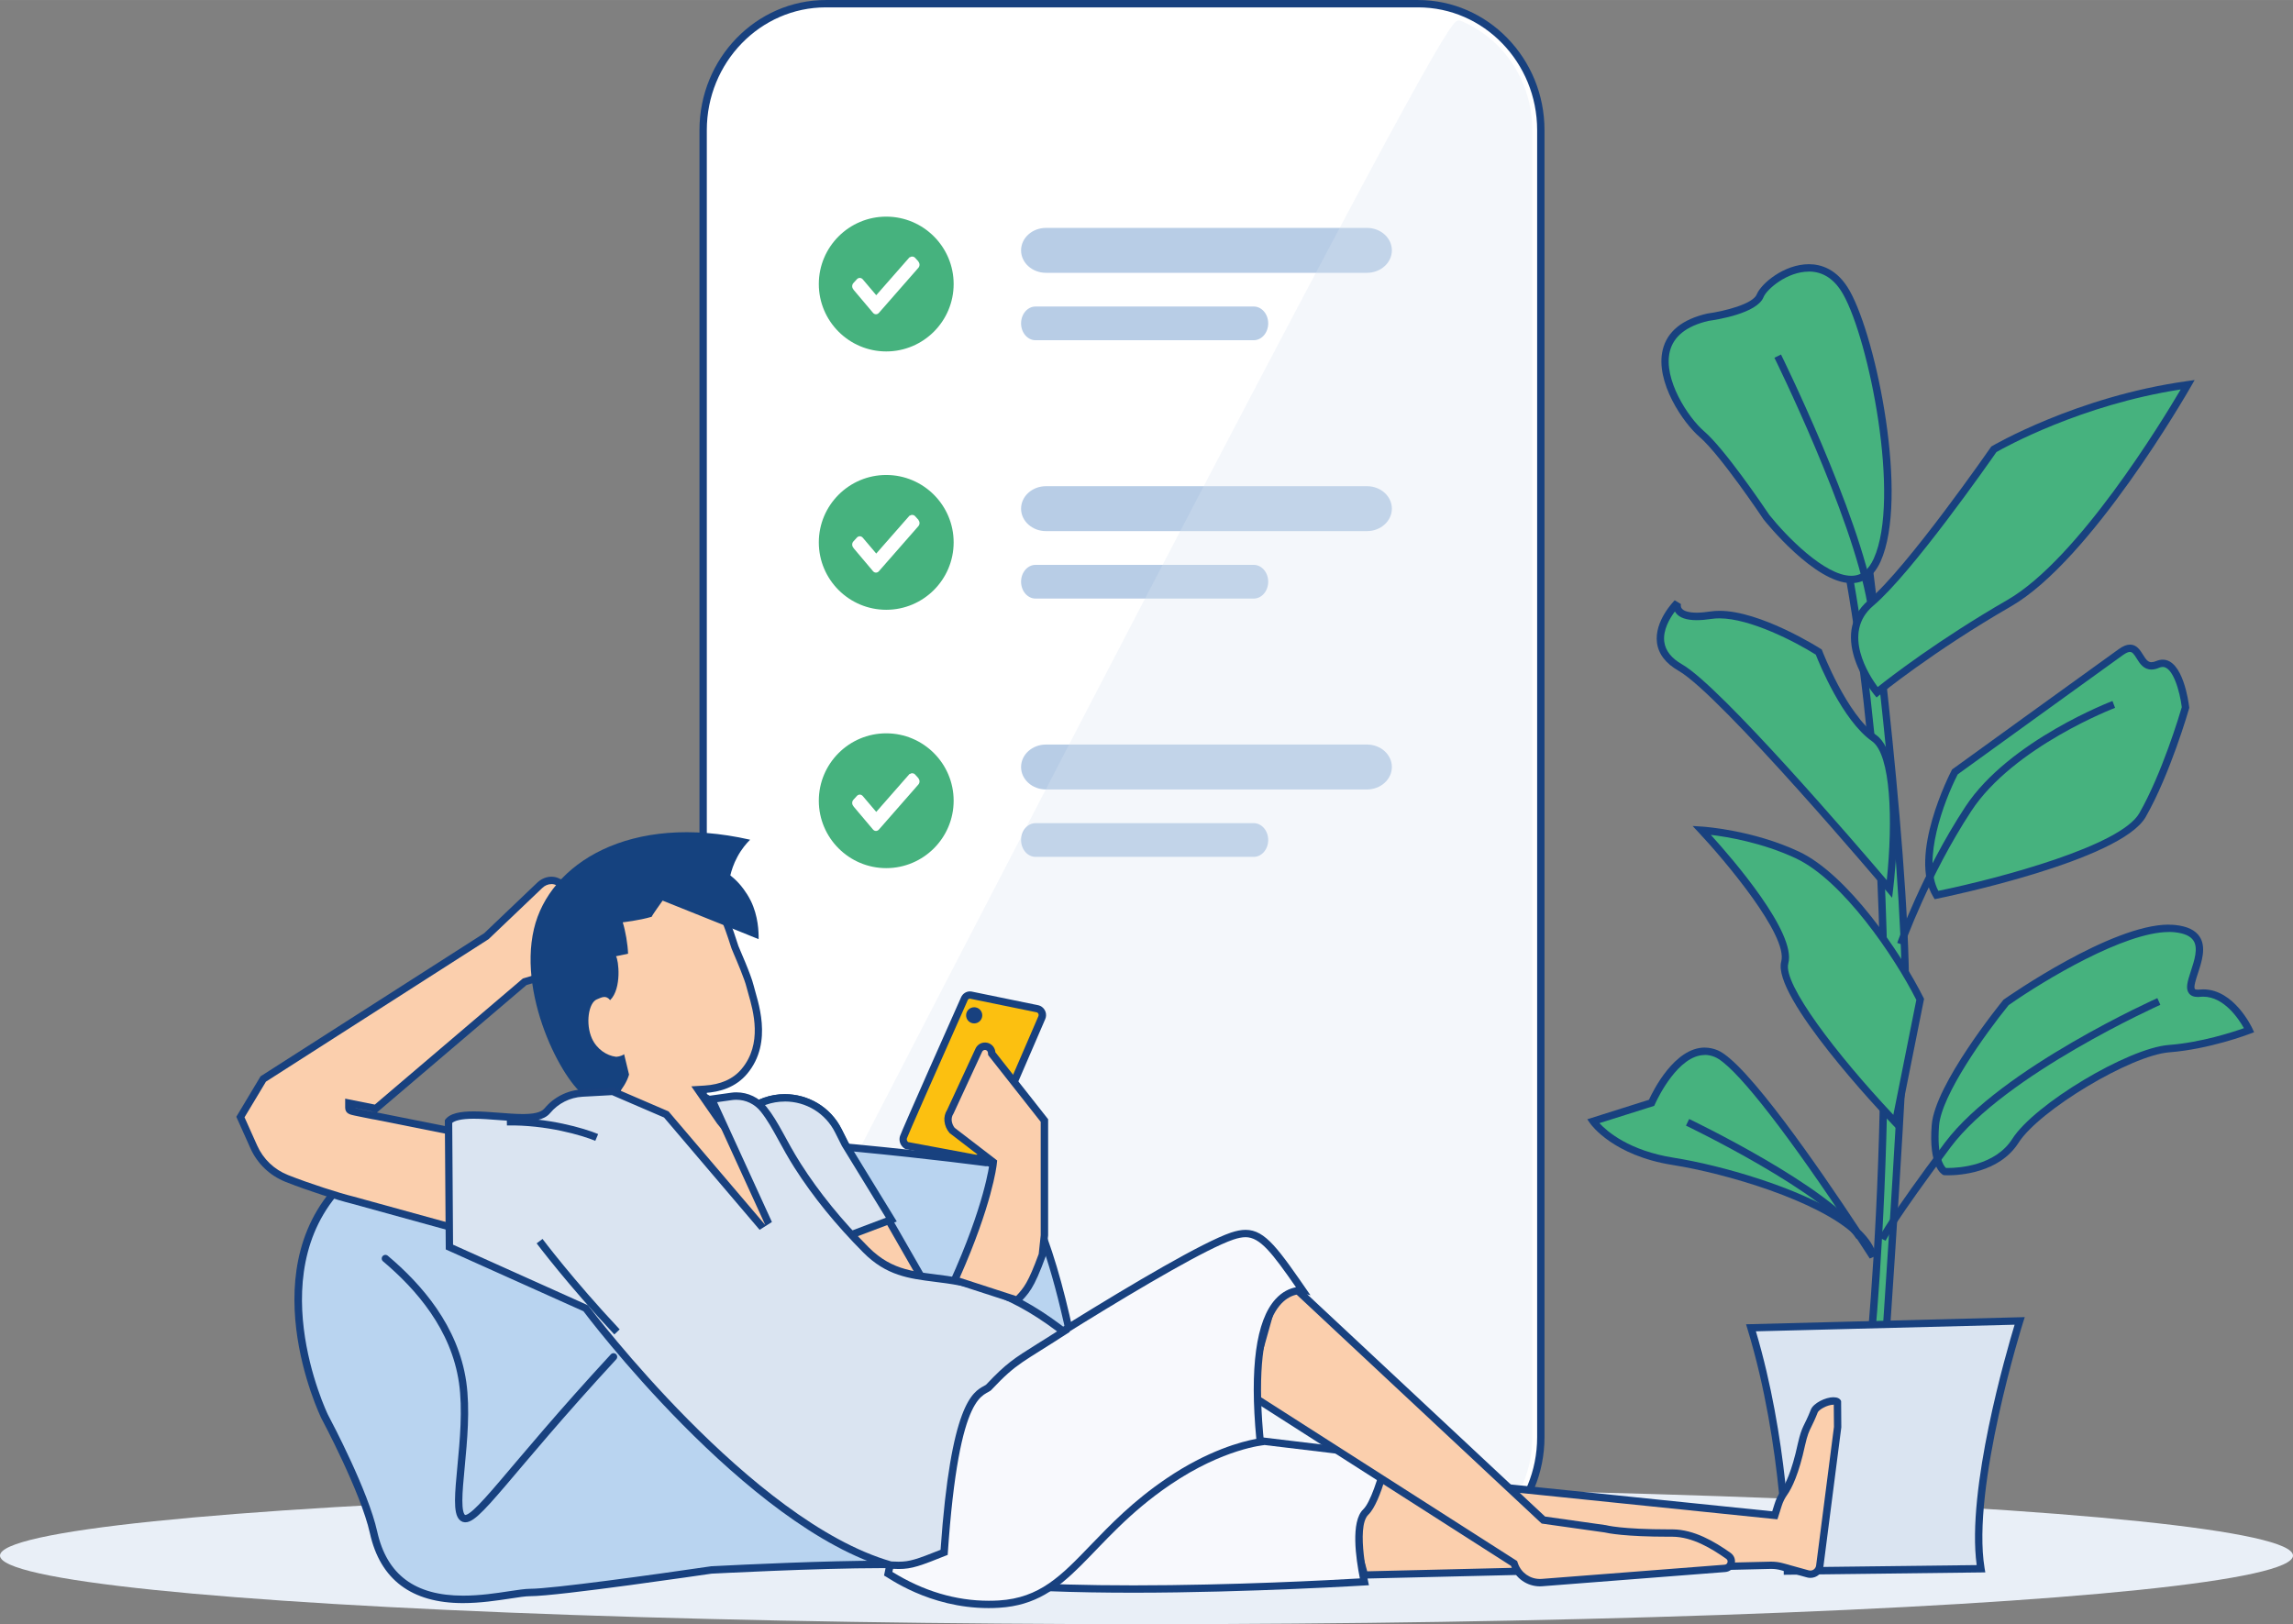
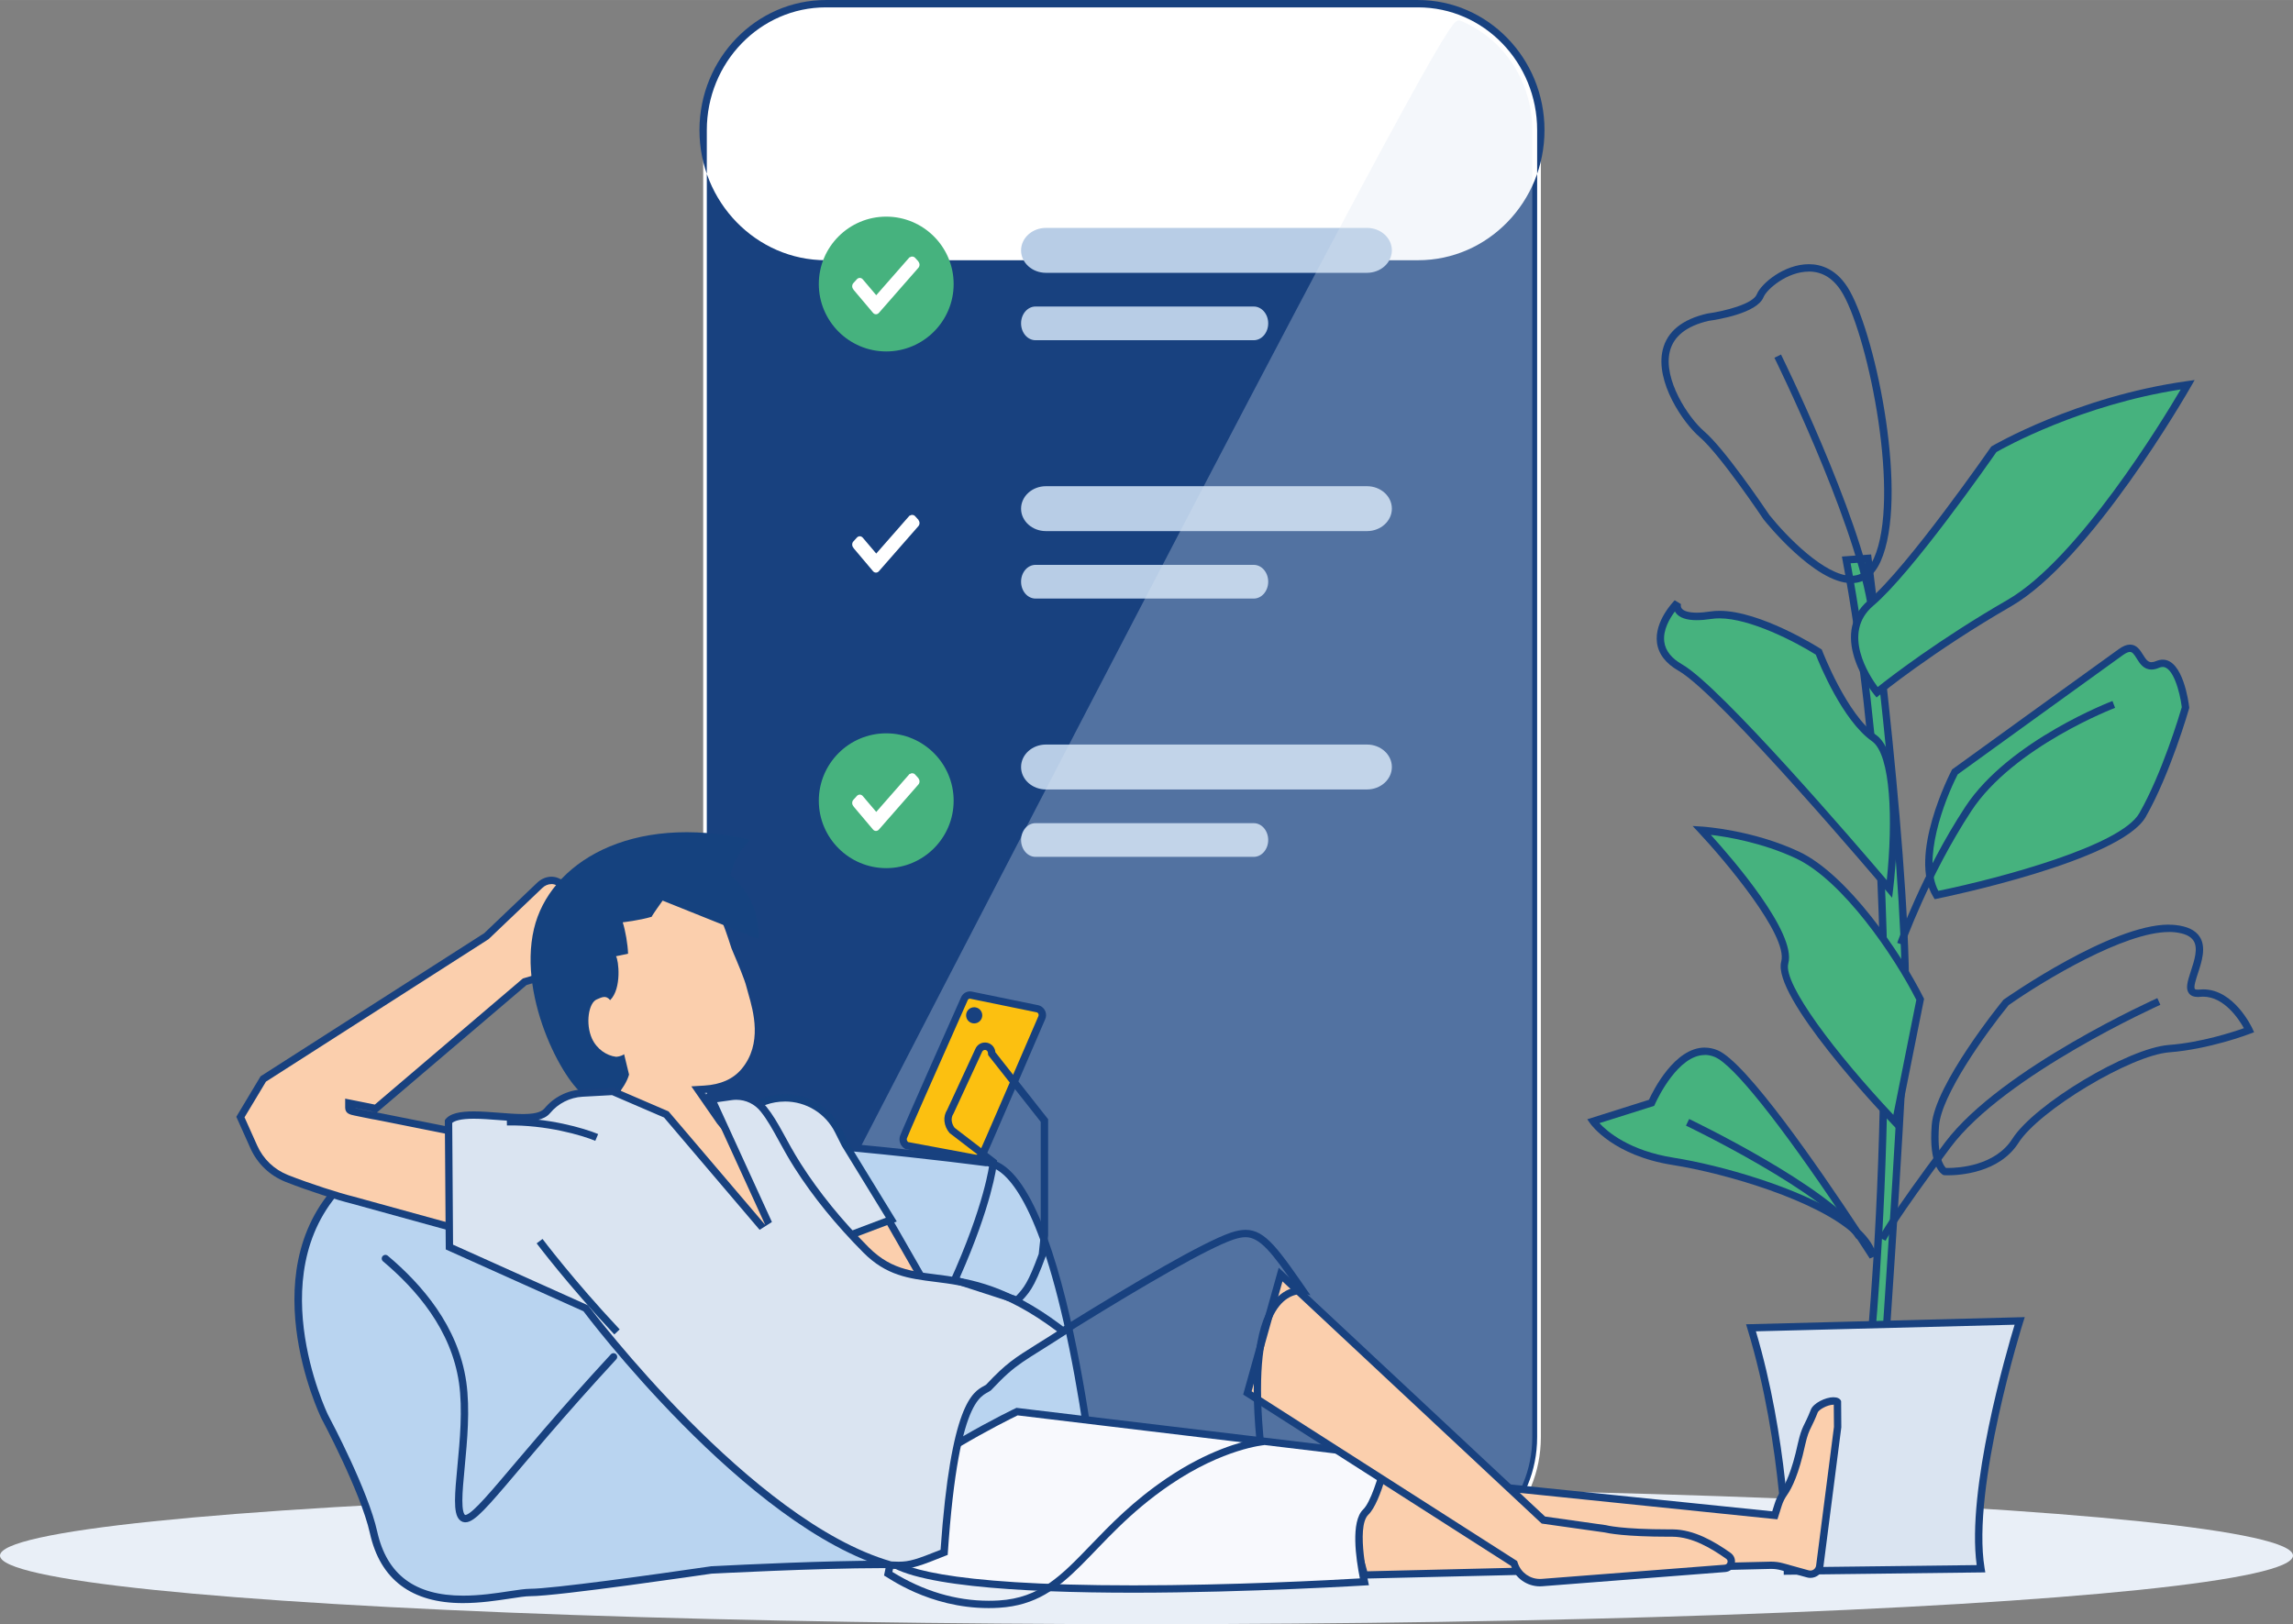
<svg xmlns="http://www.w3.org/2000/svg" id="Ebene_2" data-name="Ebene 2" width="165.1mm" height="116.97mm" viewBox="0 0 468 331.56">
  <rect x="0" y="0" width="468" height="331.56" fill="#808080" stroke="none" />
  <g id="Text-Bild">
    <g id="Ebene_110" data-name="Ebene 110">
      <ellipse cx="234" cy="317.56" rx="234" ry="14" style="fill: #e9eff7;" />
      <g id="Handy">
        <g>
          <path d="M168.57,319.2c-13.81,0-25.05-11.58-25.05-25.81V26.56c0-14.23,11.24-25.81,25.05-25.81h120.87c13.81,0,25.05,11.58,25.05,25.81v266.83c0,14.23-11.24,25.81-25.05,25.81h-120.87Z" style="fill: #fff;" />
-           <path d="M289.43,1.5c13.4,0,24.3,11.24,24.3,25.06v266.83c0,13.82-10.9,25.06-24.3,25.06h-120.87c-13.4,0-24.3-11.24-24.3-25.06V26.56c0-13.82,10.9-25.06,24.3-25.06h120.87M289.43,0h-120.87c-14.23,0-25.8,11.92-25.8,26.56v266.83c0,14.65,11.57,26.56,25.8,26.56h120.87c14.23,0,25.8-11.91,25.8-26.56V26.56c0-14.65-11.57-26.56-25.8-26.56h0Z" style="fill: #18417f;" />
+           <path d="M289.43,1.5c13.4,0,24.3,11.24,24.3,25.06v266.83c0,13.82-10.9,25.06-24.3,25.06h-120.87c-13.4,0-24.3-11.24-24.3-25.06V26.56c0-13.82,10.9-25.06,24.3-25.06h120.87M289.43,0h-120.87c-14.23,0-25.8,11.92-25.8,26.56c0,14.65,11.57,26.56,25.8,26.56h120.87c14.23,0,25.8-11.91,25.8-26.56V26.56c0-14.65-11.57-26.56-25.8-26.56h0Z" style="fill: #18417f;" />
        </g>
        <g>
          <g id="Text">
            <path id="Rechteck_28928" data-name="Rechteck 28928" d="M213.48,46.52h65.52c2.8,0,5.08,2.05,5.08,4.58h0c0,2.53-2.27,4.59-5.08,4.59h-65.52c-2.8,0-5.08-2.05-5.08-4.58h0c0-2.53,2.27-4.59,5.08-4.59Z" style="fill: #b8cde6;" />
            <path id="Rechteck_28929" data-name="Rechteck 28929" d="M211.35,62.57h44.54c1.63,0,2.95,1.54,2.95,3.44h0c0,1.9-1.32,3.44-2.95,3.44h-44.54c-1.63,0-2.95-1.54-2.95-3.44h0c0-1.9,1.32-3.44,2.95-3.44Z" style="fill: #b8cde6;" />
          </g>
          <g id="Text-2" data-name="Text">
            <path id="Rechteck_28928-2" data-name="Rechteck 28928" d="M213.48,99.25h65.52c2.8,0,5.08,2.05,5.08,4.58h0c0,2.53-2.27,4.59-5.08,4.59h-65.52c-2.8,0-5.08-2.05-5.08-4.58h0c0-2.53,2.27-4.59,5.08-4.59Z" style="fill: #b8cde6;" />
            <path id="Rechteck_28929-2" data-name="Rechteck 28929" d="M211.35,115.31h44.54c1.63,0,2.95,1.54,2.95,3.44h0c0,1.9-1.32,3.44-2.95,3.44h-44.54c-1.63,0-2.95-1.54-2.95-3.44h0c0-1.9,1.32-3.44,2.95-3.44Z" style="fill: #b8cde6;" />
          </g>
          <g id="Text-3" data-name="Text">
            <path id="Rechteck_28928-3" data-name="Rechteck 28928" d="M213.48,151.99h65.52c2.8,0,5.08,2.05,5.08,4.58h0c0,2.53-2.27,4.59-5.08,4.59h-65.52c-2.8,0-5.08-2.05-5.08-4.58h0c0-2.53,2.27-4.59,5.08-4.59Z" style="fill: #b8cde6;" />
            <path id="Rechteck_28929-3" data-name="Rechteck 28929" d="M211.35,168.04h44.54c1.63,0,2.95,1.54,2.95,3.44h0c0,1.9-1.32,3.44-2.95,3.44h-44.54c-1.63,0-2.95-1.54-2.95-3.44h0c0-1.9,1.32-3.44,2.95-3.44Z" style="fill: #b8cde6;" />
          </g>
          <g id="OK">
            <path d="M180.88,71.74c-7.59,0-13.76-6.17-13.76-13.76s6.17-13.76,13.76-13.76,13.76,6.17,13.76,13.76-6.17,13.76-13.76,13.76Z" style="fill: #46b27e;" />
            <path id="Tick" d="M187.48,53.41l-.71-.78c-.28-.31-.73-.35-1.06-.11h-.08l-6.79,7.74-2.71-3.19-.06-.07c-.16-.17-.37-.27-.59-.27h0c-.22,0-.43.1-.59.27l-.71.78c-.32.34-.33.91-.03,1.26l.1.16,3.95,4.68h0c.32.36.84.36,1.16.01,0,0,0,0,.01-.01l8.06-9.2c.32-.35.33-.92,0-1.28,0,0,0,0,0,0Z" style="fill: #fff; isolation: isolate; opacity: 1;" />
          </g>
          <g id="OK-2" data-name="OK">
-             <path d="M180.88,124.48c-7.59,0-13.76-6.17-13.76-13.76s6.17-13.76,13.76-13.76,13.76,6.17,13.76,13.76-6.17,13.76-13.76,13.76Z" style="fill: #46b27e;" />
            <path id="Tick-2" data-name="Tick" d="M187.48,106.15l-.71-.78c-.28-.31-.73-.35-1.06-.11h-.08l-6.79,7.74-2.71-3.19-.06-.07c-.16-.17-.37-.27-.59-.27h0c-.22,0-.43.1-.59.27l-.71.78c-.32.34-.33.91-.03,1.26l.1.16,3.95,4.68h0c.32.36.84.36,1.16.01,0,0,0,0,.01-.01l8.06-9.2c.32-.35.33-.92,0-1.28,0,0,0,0,0,0Z" style="fill: #fff; isolation: isolate; opacity: 1;" />
          </g>
          <g id="OK-3" data-name="OK">
            <path d="M180.88,177.22c-7.59,0-13.76-6.17-13.76-13.76s6.17-13.76,13.76-13.76,13.76,6.17,13.76,13.76-6.17,13.76-13.76,13.76Z" style="fill: #46b27e;" />
            <path id="Tick-3" data-name="Tick" d="M187.48,158.89l-.71-.78c-.28-.31-.73-.35-1.06-.11h-.08l-6.79,7.74-2.71-3.19-.06-.07c-.16-.17-.37-.27-.59-.27h0c-.22,0-.43.1-.59.27l-.71.78c-.32.34-.33.91-.03,1.26l.1.16,3.95,4.68h0c.32.36.84.36,1.16.01,0,0,0,0,.01-.01l8.06-9.2c.32-.35.33-.92,0-1.28,0,0,0,0,0,0Z" style="fill: #fff; isolation: isolate; opacity: 1;" />
          </g>
        </g>
        <g style="opacity: .3;">
          <path d="M168.56,317.45c-12.85,0-23.3-10.79-23.3-24.06v-.3l.14-.27c.37-.72,37.45-72.82,74.44-143.99C295.02,4.18,296.4,4.18,297.73,4.18h.25l.25.1c8.81,3.72,14.51,12.47,14.51,22.28v266.83c0,13.27-10.45,24.06-23.3,24.06h-120.87Z" style="fill: #dae4f1;" />
        </g>
      </g>
      <g id="Geigenfeige">
        <g>
          <path d="M381.92,255.98c-.49-.76-1.49-2.3-2.83-4.34l-.05-.07-.06-.06c-7.54-7.06-26.45-12.69-37.47-14.43-11.81-1.86-16.14-7.91-16.32-8.16v-.02s11.92-3.77,11.92-3.77l.14-.3c.78-1.71,4.98-10.22,10.72-10.22.78,0,1.57.16,2.34.48,4.13,1.72,14.6,14.98,28.72,36.38l.05.07.06.06c1.49,1.42,2.49,2.86,2.99,4.3l-.2.08Z" style="fill: #46b27e;" />
          <path d="M347.95,215.35c.68,0,1.37.14,2.05.43,3.76,1.57,13.15,13.33,25.97,32.47-8.96-5.87-24.68-10.38-34.36-11.91-9.09-1.43-13.6-5.36-15.17-7.06l10.55-3.33.63-.2.28-.6c.46-1,4.65-9.78,10.04-9.78M347.95,213.85c-6.18,0-10.55,8.8-11.4,10.66l-12.59,3.98.6.86c.19.27,4.72,6.56,16.82,8.47,10.95,1.73,29.65,7.28,37.07,14.23,1.96,2.97,3.17,4.87,3.17,4.87l1.39-.6c-.44-1.77-1.58-3.54-3.38-5.26-8.37-12.69-23.23-34.23-29.06-36.66-.86-.36-1.75-.54-2.63-.54h0Z" style="fill: #18417f;" />
        </g>
        <g>
          <path d="M381.21,280.57v-.02c.1-.89,9.9-89.84-4.39-166.23v-.02s4.42-.32,4.42-.32v.02c.09.67,8.77,67.14,7.53,94.41-1.22,26.88-4.26,70.3-4.39,72.13v.02h-3.18Z" style="fill: #46b27e;" />
          <path d="M380.6,114.78c.92,7.14,8.6,67.88,7.43,93.6-1.15,25.35-3.93,65.51-4.34,71.44h-1.64c.95-9.11,9.02-92.44-4.34-164.83l2.89-.21M381.9,113.18l-5.97.43.16.85c14.24,76.16,4.48,165.12,4.38,166.01l-.1.85h4.71l.05-.71c.03-.45,3.15-44.86,4.39-72.16,1.24-27.35-7.45-93.88-7.53-94.54l-.09-.72h0Z" style="fill: #18417f;" />
        </g>
        <g>
          <path d="M383.1,141.3c-.09-.12-9.31-11.4-1.25-18.22,8.08-6.83,24.92-31.12,25.09-31.36h0c.17-.11,17.14-10.07,39.53-13.18h.04s-.02.03-.02.03c-.82,1.43-20.26,35.24-36.39,44.55-16.22,9.36-26.87,18.1-26.97,18.19h-.01s-.01,0-.01,0Z" style="fill: #46b27e;" />
          <path d="M445.08,79.5c-3.83,6.51-20.97,34.66-35.35,42.96-14.09,8.13-24.04,15.84-26.49,17.79-1.73-2.33-7.45-11.05-.9-16.6,7.88-6.67,23.61-29.19,25.13-31.37,1.61-.92,17.29-9.65,37.62-12.78M447.92,77.58l-1.55.22c-22.48,3.12-39.64,13.17-39.81,13.27l-.14.09-.1.14c-.17.24-16.97,24.46-24.96,31.22-8.64,7.31,1.06,19.15,1.16,19.27l.49.59.59-.49c.11-.09,10.81-8.85,26.87-18.12,16.3-9.41,35.84-43.38,36.67-44.82l.78-1.36h0Z" style="fill: #18417f;" />
        </g>
        <g>
-           <path d="M377.85,118.29c-7.11,0-16.92-12.22-17.33-12.74-1.5-2.24-9.17-13.51-13.17-16.93-3.19-2.74-8.79-10.81-7.25-17.06.84-3.41,3.7-5.7,8.51-6.81.32-.04,9.42-1.3,10.65-4.38.78-1.95,5.25-5.68,9.93-5.68,2.2,0,5.32.88,7.67,5.05,5.5,9.77,12,41.88,6.27,54.59-1.2,2.67-2.93,3.96-5.29,3.96Z" style="fill: #46b27e;" />
          <path d="M369.19,55.43c2.91,0,5.27,1.57,7.01,4.67,5.29,9.41,11.77,41.63,6.24,53.92-1.07,2.37-2.57,3.52-4.6,3.52-5.4,0-13.26-8.09-16.71-12.41-1.51-2.24-9.22-13.58-13.31-17.08-3.27-2.8-8.4-10.65-7.01-16.31.76-3.09,3.41-5.19,7.89-6.24,1.81-.25,9.92-1.54,11.24-4.85.64-1.59,4.79-5.21,9.24-5.21M369.19,53.93c-5.07,0-9.76,3.98-10.63,6.15-.79,1.98-6.59,3.45-10.12,3.93-5.11,1.18-8.16,3.66-9.07,7.36-1.61,6.57,4.18,14.97,7.49,17.81,4.26,3.65,12.95,16.65,13.07,16.83.42.53,10.43,13.03,17.92,13.03,2.64,0,4.65-1.48,5.97-4.41,5.8-12.9-.75-45.39-6.3-55.27-2.52-4.49-5.92-5.43-8.32-5.43h0Z" style="fill: #18417f;" />
        </g>
        <g>
          <path d="M395.23,182.7c-4.97-8.08,3.68-24.94,3.76-25.11l.79-.58c10.89-7.87,29.66-21.45,33.08-23.89.73-.52,1.34-.78,1.87-.78.88,0,1.38.7,2,1.69.58.93,1.18,1.9,2.37,1.9.38,0,.82-.1,1.29-.3.35-.15.69-.22,1.01-.22,2.85,0,4.29,5.9,4.66,9.02h0c-.16.55-3.9,13.42-8.78,21.97-3.97,6.95-29.24,13.71-42.04,16.32h-.01s0,0,0,0Z" style="fill: #46b27e;" />
          <path d="M434.74,133.09c.45,0,.79.41,1.36,1.34.62,1,1.4,2.25,3.01,2.25.49,0,1.02-.12,1.58-.37.25-.11.5-.16.72-.16,2.1,0,3.49,4.98,3.89,8.21-.44,1.52-4.03,13.52-8.67,21.65-3.79,6.63-28.18,13.2-41.02,15.85-3.31-6.25,1.06-18.12,3.96-23.78,2.22-1.6,29.57-21.39,33.73-24.36.74-.53,1.19-.64,1.43-.64M434.74,131.59c-.69,0-1.44.3-2.3.92-4.34,3.1-33.58,24.25-33.88,24.47l-.15.11-.08.16c-.37.71-8.92,17.42-3.74,25.85l.28.46.53-.11c1.53-.31,37.41-7.7,42.54-16.68,5.01-8.76,8.82-21.99,8.85-22.13l.04-.15-.02-.15c-.12-.99-1.26-9.68-5.4-9.68-.43,0-.87.1-1.31.28-.38.16-.71.24-.99.24h0c-.74,0-1.14-.59-1.74-1.55-.57-.91-1.27-2.04-2.63-2.04h0Z" style="fill: #18417f;" />
        </g>
        <g>
          <path d="M385.61,181.45c-.34-.4-33.99-40.21-42.65-45.16-2.4-1.37-3.75-3.11-4.03-5.16-.44-3.31,2.01-6.48,3-7.61l.37.23c.02.31.12.64.34.94.58.77,1.81,1.17,3.65,1.17.85,0,1.84-.09,2.95-.26.53-.08,1.11-.12,1.7-.12,8.14,0,19.77,7.34,20.27,7.65h0c.05.14,5.1,13.23,11.29,17.56,4.96,3.47,4.31,20.96,3.14,30.76v.04s-.03-.03-.03-.03Z" style="fill: #46b27e;" />
          <path d="M341.84,124.82c.06.1.12.21.2.31.73.97,2.16,1.47,4.25,1.47.89,0,1.92-.09,3.06-.26.49-.08,1.03-.11,1.59-.11,6.25,0,15.47,4.77,19.66,7.41.72,1.84,5.47,13.48,11.47,17.67,3.88,2.72,4.28,16.28,3.02,28.37-5.9-6.94-33.84-39.51-41.75-44.04-2.19-1.25-3.42-2.8-3.66-4.61-.32-2.41,1.12-4.82,2.17-6.21M341.8,122.55c-.17.17-4.2,4.26-3.61,8.67.31,2.3,1.79,4.22,4.4,5.71,8.56,4.89,42.11,44.59,42.45,44.99l1.14,1.35.21-1.76c.33-2.74,3-26.93-3.46-31.46-6.01-4.2-10.96-17.08-11.01-17.21l-.09-.24-.21-.14c-.5-.32-12.31-7.77-20.67-7.77-.64,0-1.25.04-1.82.13-1.07.16-2.02.25-2.83.25-1.55,0-2.64-.31-3.05-.86-.31-.41-.17-.88-.17-.89l-1.27-.79h0Z" style="fill: #18417f;" />
        </g>
        <g>
-           <path d="M397.57,239.18c-.41,0-.64-.01-.66-.01h-.01s-2.51-1.36-1.89-9.43c.62-8.06,13.87-24.41,14.43-25.1h0c.88-.62,21.67-15.13,33.21-15.13.45,0,.89.02,1.3.07,2.2.25,3.63.92,4.37,2.07,1.18,1.84.28,4.58-.45,6.79-.71,2.16-.99,3.25-.53,3.89.23.31.62.45,1.2.45.13,0,.27,0,.42-.02.23-.02.46-.03.69-.03,5.8,0,9.22,7.26,9.37,7.57v.02s-.01,0-.01,0c-.33.13-8.26,3.15-16.32,3.77-8,.62-27.04,12.04-31.35,18.81-3.72,5.84-11.49,6.3-13.79,6.3Z" style="fill: #46b27e;" />
          <path d="M442.66,190.25c.43,0,.84.02,1.22.06,1.96.22,3.21.78,3.82,1.73.99,1.53.15,4.09-.53,6.15-.72,2.2-1.13,3.59-.43,4.56.37.51.98.77,1.81.77.15,0,.32,0,.5-.03.2-.02.41-.03.61-.03,4.31,0,7.31,4.63,8.32,6.43-2.2.78-8.72,2.93-15.33,3.43-8.34.64-27.44,12.1-31.93,19.16-3.51,5.52-10.96,5.95-13.15,5.95-.17,0-.3,0-.4,0-.41-.38-1.9-2.24-1.41-8.63.48-6.24,9.46-18.78,14.2-24.61,7.42-5.2,23.68-14.93,32.7-14.93M442.66,188.75c-11.78,0-32.75,14.64-33.64,15.26l-.09.06-.07.08c-.57.7-13.96,17.22-14.6,25.52-.65,8.43,2,10,2.3,10.16l.14.07h.16s.25.03.7.03c2.39,0,10.5-.48,14.42-6.64,4.23-6.64,22.92-17.86,30.78-18.47,8.17-.63,16.19-3.68,16.53-3.81l.77-.29-.34-.74c-.15-.33-3.77-8.01-10.05-8.01-.25,0-.5.01-.76.04-.12.01-.24.02-.35.02-.31,0-.53-.05-.59-.14-.29-.4.24-2.03.63-3.21.77-2.36,1.74-5.29.37-7.43-.87-1.35-2.47-2.13-4.92-2.41-.44-.05-.91-.07-1.39-.07h0Z" style="fill: #18417f;" />
        </g>
        <g>
          <path d="M386.87,229.12c-9.09-9.56-24.07-27.19-22.59-32.64,1.86-6.81-16.74-26.76-16.93-26.96l-.03-.03h.05c.41.03,10.11.66,19.45,5.02,9.84,4.59,20.62,20.53,25.1,29.49h0s-5.03,25.14-5.03,25.14l-.02-.02Z" style="fill: #46b27e;" />
          <path d="M349.19,170.43c3.3.39,10.42,1.56,17.3,4.77,9.59,4.47,20.13,20.01,24.63,28.92l-4.69,23.46c-11.66-12.41-22.57-26.74-21.44-30.9,1.7-6.24-11.33-21.31-15.81-26.25M345.47,168.63l1.32,1.41c5.15,5.5,18.21,20.93,16.76,26.25-1.94,7.11,20.23,30.69,22.77,33.35l1.02,1.07,5.36-26.8-.12-.24c-4.53-9.06-15.44-25.16-25.45-29.84-9.43-4.4-19.31-5.06-19.72-5.09l-1.93-.12h0Z" style="fill: #18417f;" />
        </g>
        <path d="M431.42,143.8s-20.91,7.95-29.69,21.33c-8.78,13.38-13.8,27.6-13.8,27.6" style="fill: none; stroke: #18417f; stroke-miterlimit: 10; stroke-width: 1.5px;" />
        <path d="M440.62,204.44s-31.78,14.22-43.07,29.27c-11.29,15.06-13.38,19.24-13.38,19.24" style="fill: none; stroke: #18417f; stroke-miterlimit: 10; stroke-width: 1.5px;" />
        <path d="M362.83,72.7s15.89,32.2,19.03,50.39" style="fill: none; stroke: #18417f; stroke-miterlimit: 10; stroke-width: 1.5px;" />
        <path d="M344.43,229.11s28.86,13.8,35.13,23.42" style="fill: none; stroke: #18417f; stroke-miterlimit: 10; stroke-width: 1.5px;" />
        <g>
          <path d="M364.81,320.7c0-.25-.08-25.55-7.43-49.61v-.02s54.83-1.41,54.83-1.41v.02c-.11.34-10.65,33.89-7.9,50.54v.02s-39.5.47-39.5.47v-.02Z" style="fill: #dae4f1;" />
          <path d="M411.18,270.43c-1.69,5.58-9.84,33.61-7.74,49.07l-37.89.45c-.07-4.3-.76-26.6-7.17-48.17l52.81-1.35M413.24,268.88l-56.87,1.46.29.97c7.31,23.94,7.4,49.14,7.4,49.39v.78l41.14-.49-.15-.88c-2.72-16.48,7.76-49.86,7.87-50.19l.33-1.03h0Z" style="fill: #18417f;" />
        </g>
      </g>
      <g id="Sitz">
        <g>
          <path d="M94.48,326.5c-10.09,0-16.23-4.6-18.25-13.67-1.83-8.22-9.16-22.12-9.99-23.68-.15-.3-14.96-31.04,5.13-48.91,6.59-5.86,23.28-8.83,49.62-8.83,36.7,0,80.03,5.88,80.47,5.94v-.07c.23.05.45.11.68.16,14.75,3.58,21.39,66,22.05,72.53l-.52.22c-8.08,3.4-25.09,9.83-31.68,9.83-.59,0-1.1-.05-1.52-.15-1.51-.35-5-.52-10.38-.52-11.34,0-27.93.78-34.53,1.12l-.38.02h-.06c-3.2.48-31.41,4.6-36.92,4.6-.97,0-2.44.22-4.15.48-2.71.41-6.07.92-9.56.92Z" style="fill: #b9d4f0;" />
          <path d="M120.99,232.17c36.52,0,79.93,5.88,80.37,5.93v-.07c.2.05.4.09.6.14,3.43.83,10.11,6.77,16.29,37.16,3.07,15.12,4.72,30.07,5.14,34.16h0c-8.04,3.38-24.95,9.78-31.39,9.78-.53,0-.99-.04-1.36-.13-1.56-.36-5.11-.54-10.54-.54-11.35,0-27.96.78-34.57,1.12l-.29.02h-.12s-.1.02-.1.02c-11.59,1.7-32.38,4.58-36.81,4.58-1.02,0-2.52.23-4.26.49-2.67.41-6,.91-9.44.91-9.83,0-15.56-4.28-17.52-13.08-1.84-8.28-9.22-22.29-10.05-23.84-.15-.3-14.66-30.58,4.95-48.02,6.45-5.73,22.97-8.64,49.12-8.64M120.99,230.67c-26.53,0-43.39,3.03-50.12,9.02-20.53,18.26-5.45,49.49-5.3,49.81.1.19,8.05,15.05,9.93,23.5,2.1,9.46,8.49,14.26,18.98,14.26,3.55,0,6.94-.52,9.67-.93,1.68-.26,3.13-.48,4.03-.48,5.75,0,35.77-4.42,37.05-4.6.11,0,21.31-1.13,34.85-1.13,6.63,0,9.21.27,10.21.5.48.11,1.05.17,1.69.17,8.36,0,31.01-9.49,31.97-9.89l1.03-.43s-6.48-69.81-22.67-73.74c-5.49-1.33-7.34-1.77-7.39-1.77-.1,0,6.64,1.67,6.64,1.67-.43-.06-43.76-5.95-80.57-5.95h0Z" style="fill: #18417f;" />
        </g>
        <path d="M78.66,256.92c6.85,5.77,14.15,14.14,15.76,25.27,1.59,11.01-2.46,25.81.03,27.66,2.29,1.7,9.02-9.3,30.77-32.86" style="fill: none; stroke: #18417f; stroke-linecap: round; stroke-miterlimit: 10; stroke-width: 1.5px;" />
      </g>
      <g id="Mann-Liegend">
        <g>
          <g>
            <path d="M272.53,300.12l89.71,9.21.7-2.2c.27-.86.68-1.68,1.21-2.44.93-1.32,2.3-4.11,3.53-9.85.52-2.28.87-2.98,1.39-4.04.32-.65.71-1.45,1.24-2.79.37-.94,2.5-2.04,3.93-2.04.23,0,.62.03.78.23l.04,5.12-3.65,28.35c-.12.96-.95,1.69-1.92,1.69-.17,0-.35-.02-.52-.07l-5.27-1.46c-.7-.2-1.42-.29-2.15-.29l-83.07,1.98-5.96-21.39Z" style="fill: #fbcfad;" />
            <path d="M374.23,286.73s.03,0,.04,0l.04,4.55-3.64,28.3c-.08.59-.58,1.04-1.17,1.04-.11,0-.21-.01-.32-.04l-5.27-1.46c-.77-.21-1.56-.32-2.36-.32h-.21s-82.29,1.97-82.29,1.97l-5.5-19.77,88.01,9.04,1.21.12.37-1.16.51-1.61c.25-.78.62-1.54,1.11-2.23.97-1.38,2.39-4.26,3.65-10.11.5-2.2.81-2.83,1.33-3.88.32-.66.73-1.48,1.26-2.84.22-.55,1.96-1.57,3.23-1.57M374.23,285.23c-1.68,0-4.12,1.23-4.63,2.52-1.38,3.52-1.8,3.17-2.66,6.94-1.24,5.77-2.6,8.42-3.41,9.58-.57.81-1.02,1.7-1.31,2.64l-.51,1.61-90.2-9.26,6.41,23.01,83.46-1.99c.06,0,.12,0,.17,0,.66,0,1.32.09,1.96.27l5.27,1.46c.24.07.48.1.72.1,1.31,0,2.48-.97,2.66-2.34l3.65-28.4-.04-5.35c-.22-.55-.81-.78-1.53-.78h0Z" style="fill: #18417f;" />
          </g>
          <g id="Pants">
            <path d="M231.36,324.39c-37.83,0-48.51-3.59-50.8-6.6-.14-.22-1.37-2.62-2.36-4.55-1.11-2.17-1.91-3.73-2.33-4.53,12.12-10.96,29.68-19.56,31.72-20.53l75.58,9.07c-.74,3.18-2.54,9.63-4.41,11.43-2.53,2.44-.92,11.27-.28,14.24-4.51.27-25.69,1.47-47.11,1.47Z" style="fill: #f8f9fd;" />
            <path d="M207.71,288.94l74.53,8.95c-.92,3.75-2.54,8.83-4.01,10.24-2.59,2.49-1.49,10.06-.68,14.09-5.91.35-25.94,1.42-46.19,1.42-39.21,0-48.28-3.89-50.17-6.26-.25-.43-1.4-2.69-2.34-4.51-.95-1.86-1.62-3.16-2.06-4,11.7-10.41,28.2-18.62,30.91-19.93M207.46,287.4s-19.48,9.16-32.53,21.15c.4.64,4.81,9.39,5.04,9.69,4.19,5.5,28.08,6.9,51.4,6.9s48.03-1.53,48.03-1.53c0,0-2.78-11.84-.12-14.4,2.66-2.56,4.81-12.61,4.81-12.61l-76.62-9.2h0Z" style="fill: #18417f;" />
          </g>
          <g>
            <path d="M314.29,323.08c-2.33,0-4.41-1.48-5.18-3.67l-.09-.24-54.42-34.81,6.77-24.16,53.62,50.11,12.62,1.78c.47.12,3.79.87,13.12.87h.66c4.27.03,8.31,2.5,11.36,4.65.6.42.68,1.07.55,1.53-.13.46-.52.98-1.25,1.03l-37.34,2.9c-.14.01-.29.02-.43.02Z" style="fill: #fbcfad;" />
            <path d="M261.76,261.59l52.55,49.11.35.32.47.07,12.35,1.74c.67.16,4.16.88,13.25.88h.65c4.07.03,7.99,2.43,10.94,4.51.33.23.3.55.26.72-.05.17-.18.45-.59.48l-37.34,2.9c-.12,0-.25.01-.37.01-2.01,0-3.81-1.27-4.47-3.17l-.17-.49-.44-.28-53.74-34.37,6.29-22.44M260.98,258.81l-7.25,25.88,54.67,34.97c.88,2.52,3.26,4.18,5.89,4.18.16,0,.32,0,.49-.02l37.34-2.9c2.02-.16,2.73-2.75,1.08-3.92-3.3-2.33-7.43-4.75-11.8-4.79-.22,0-.45,0-.66,0-9.92,0-12.96-.86-12.96-.86l-12.43-1.76-54.35-50.79h0Z" style="fill: #18417f;" />
          </g>
          <g id="Pants-2" data-name="Pants">
-             <path d="M201.79,327.53c-6.99,0-13.83-2.08-20.35-6.18-.06-.04-.11-.07-.16-.1,3.31-16.08,12.48-33.51,13.48-35.39,2.97-1.94,45.79-29.81,56.71-33.53,1.05-.36,1.96-.53,2.75-.53,3.49,0,5.96,3.41,11.63,11.6h-.04c-1.3,0-3.22.41-4.96,2.34-3.86,4.28-5.08,13.9-3.63,28.61-2.31.35-9.59,1.88-18.75,8.1-6.78,4.6-11.33,9.33-15.35,13.51-6.13,6.37-10.55,10.97-19.2,11.51-.71.04-1.42.07-2.13.07Z" style="fill: #f8f9fd;" />
            <path d="M254.22,252.56h0c2.96,0,5.42,3.22,10.29,10.22-1.28.24-2.8.9-4.21,2.46-3.94,4.37-5.25,13.95-3.89,28.49-2.94.54-9.88,2.34-18.36,8.1-6.84,4.64-11.42,9.41-15.47,13.61-6.01,6.25-10.35,10.76-18.7,11.28-.69.04-1.39.06-2.08.06-6.74,0-13.36-1.98-19.67-5.89,3.29-15.44,11.87-31.98,13.21-34.5,4.09-2.66,45.71-29.7,56.38-33.34.98-.33,1.8-.49,2.51-.49M254.22,251.06c-.91,0-1.89.2-3,.57-11.48,3.91-57.04,33.71-57.04,33.71,0,0-10.3,18.9-13.75,36.29.66.26,9.07,6.65,21.35,6.65.71,0,1.44-.02,2.18-.07,14.76-.91,17.92-13.61,34.92-25.14,10.88-7.38,19.15-8.06,19.15-8.06-2.86-27.72,4.37-30.85,7.78-30.85.99,0,1.66.26,1.66.26-6.5-9.39-9.16-13.36-13.25-13.36h0Z" style="fill: #18417f;" />
          </g>
        </g>
        <g>
          <g>
            <path d="M71.94,244.98c-2.84-.69-8.89-2.62-13.41-4.41-3.01-1.19-5.4-3.47-6.72-6.42l-2.74-6.11,4.66-7.77,45.56-29.17,10.82-10.32c.68-.67,1.57-1.05,2.43-1.05.5,0,.96.12,1.38.35l.05.03,23.98,8.6c.71.25.9.87.85,1.36-.05.49-.38,1.04-1.12,1.14h-.06s-30.54,9.21-30.54,9.21l-31.83,27.11,29.7,5.94-5.96,18.97-27.07-7.46Z" style="fill: #fbcfad;" />
            <path d="M112.55,180.47c.37,0,.71.09,1.02.26l.11.06.11.04,23.92,8.58c.33.12.38.37.35.57-.02.19-.12.43-.47.48l-.12.02-.12.04-30.33,9.14-.3.09-.24.2-29.98,25.54-4.25-.85-1.8-.36v1.84c.02,1.22,1,1.42,1.95,1.62.45.09,1.05.22,1.66.34,1.83.38,2.41.48,2.65.51l27.28,5.46-5.49,17.48-26.42-7.28c-2.79-.68-8.8-2.6-13.28-4.37-2.83-1.12-5.07-3.26-6.31-6.03l-2.58-5.76,4.37-7.28,45.35-29.03.12-.08.1-.1,10.79-10.29c.53-.53,1.22-.83,1.9-.83M112.55,178.97c-1.05,0-2.11.44-2.95,1.26l-10.77,10.27-45.65,29.22-4.95,8.26,2.9,6.47c1.4,3.12,3.96,5.55,7.13,6.81,4.67,1.85,10.68,3.76,13.48,4.44l27.77,7.66,6.43-20.46-29.01-5.8s0,0,0,0c-.2,0-4.96-.99-4.96-.99h0l4.96.99h0l30.53-26.01,30.33-9.14c2.13-.27,2.45-3.22.43-3.95l-23.92-8.58c-.54-.3-1.14-.45-1.75-.45h0Z" style="fill: #18417f;" />
          </g>
          <g id="Kopf">
            <g>
              <path d="M125.23,233.6l.84-12.83.14-.37c.19-.54-.21-.86-.67-1.22-.14-.11-.38-.24-.72-.24-1.02,0-2.73,1.34-3.74,2.21-5.37-3.65-5.79-10.04-6.02-13.52-.06-.99-.11-1.7-.25-2.19-2.25-7.95-1.27-21.67,7.95-27.3,2-1.22,4.01-1.82,6.14-1.82,4.22,0,8,2.35,11.33,4.43.48.3.94.58,1.39.86,4.03,2.43,6.23,5.74,6.25,5.77.14.3.7,1.48,2.14,5.97.03.09.19.48.44,1.05.73,1.7,2.24,5.23,2.66,6.96.08.35.21.78.35,1.28.99,3.45,3.05,10.63-1.52,16.08-1.86,2.21-4.59,3.44-8.11,3.64l-1.33.08,4.46,6.43,8.91,10.93,4.12,13.47-34.74-19.68Z" style="fill: #fbcfad;" />
              <path d="M128.9,177.08c4.01,0,7.69,2.29,10.94,4.31.48.3.94.59,1.39.86,3.54,2.14,5.62,4.98,5.96,5.47.48,1.03,1.19,3,2.1,5.86.05.15.13.35.46,1.11.66,1.55,2.22,5.18,2.62,6.84.09.36.21.8.36,1.31,1.03,3.58,2.94,10.24-1.38,15.39-1.72,2.05-4.27,3.18-7.58,3.38l-2.67.16,1.52,2.2,3.7,5.33.03.05.04.05,8.78,10.77,3.53,11.53-32.69-18.52.8-12.21.11-.31c.36-1.05-.43-1.68-.91-2.05-.33-.26-.74-.4-1.19-.4-1.06,0-2.52.97-3.78,2-4.64-3.5-5.02-9.37-5.23-12.61-.07-1.03-.12-1.78-.28-2.35-2.12-7.5-1.17-21.09,7.61-26.45,1.88-1.15,3.76-1.71,5.75-1.71M128.9,175.58c-2.08,0-4.26.54-6.53,1.93-9.59,5.85-10.54,20.13-8.28,28.14.59,2.08-.6,11.72,7.06,16.44,0,0,2.64-2.39,3.67-2.39.1,0,.19.02.26.08.43.34.46.39.4.39-.03,0-.07-.01-.1-.01-.03,0-.06.01-.02.07l-.91,13.79,36.79,20.84-4.72-15.41-8.97-11-3.7-5.33c3.11-.18,6.33-1.16,8.64-3.91,5.48-6.53,2.02-15.14,1.33-18.02-.56-2.33-2.99-7.69-3.11-8.06-1.42-4.44-2.01-5.71-2.22-6.15,0,0-2.26-3.44-6.49-6-3.58-2.17-8.04-5.39-13.11-5.39h0Z" style="fill: #18417f;" />
            </g>
            <path d="M153.22,183.87c-.91-1.84-2.09-3.18-2.35-3.47-.67-.75-1.31-1.31-1.81-1.7.24-.99.65-2.33,1.43-3.77.87-1.63,1.87-2.78,2.61-3.51-24.52-5.58-40.99,4.88-44.12,18.2-3.42,14.53,6.75,32.77,11.09,34.48,2.28.9,4.23,2.83,4.22,2.91.36-2.56,3.18-4.48,4.1-7.64.01-.05-1.02-4.11-1.01-4.16-.64.47-1.57.54-1.68.52-1.89-.24-3.9-1.55-4.89-3.74-1.34-2.97-.7-7.27.99-7.97,1.05-.44,1.85-.92,2.73.15,2.41-2.38,1.73-8.24,1.19-8.96.82-.17,1.65-.35,2.47-.52-.07-1.96-.54-4.67-1.09-6.41,0,0,3.37-.37,5.91-1.13.06-.28,2.23-3.3,2.23-3.3,6.39,2.6,13.2,5.26,19.59,7.87.03-1.43-.06-4.71-1.61-7.86Z" style="fill: #15427f;" />
          </g>
          <g id="Torso">
            <g>
              <path d="M151.74,227.47l.75-.61c2.21-1.8,4.87-2.75,7.69-2.75,4.66,0,8.85,2.58,10.93,6.73l1.36,2.71,18.71,32.62-14.53,1.07-24.91-39.77Z" style="fill: #fbcfad;" />
              <path d="M160.18,224.86c4.37,0,8.31,2.42,10.26,6.32l1.36,2.71.02.04.02.04,18.09,31.55-12.89.95-24.32-38.82.24-.19c2.07-1.69,4.57-2.58,7.22-2.58M160.18,223.36c-2.85,0-5.74.94-8.17,2.92l-1.26,1.03,25.5,40.71,16.17-1.19-19.28-33.61-1.36-2.71c-2.31-4.61-6.91-7.15-11.6-7.15h0Z" style="fill: #18417f;" />
            </g>
            <g>
              <path d="M151.71,227.49l.78-.63c2.21-1.8,4.87-2.75,7.69-2.75,4.66,0,8.85,2.58,10.93,6.73l1.36,2.71,9.45,15.42-15.03,5.68-15.18-27.16Z" style="fill: #dae4f1;" />
              <path d="M160.18,224.86c4.37,0,8.31,2.42,10.26,6.32l1.36,2.71.03.06.03.05,8.94,14.59-13.58,5.13-14.56-26.04.29-.23c2.07-1.69,4.57-2.58,7.22-2.58M160.18,223.36c-2.85,0-5.74.94-8.17,2.92l-1.26,1.03,15.8,28.27,16.48-6.23-9.89-16.13-1.36-2.71c-2.31-4.61-6.91-7.15-11.6-7.15h0Z" style="fill: #15427f;" />
            </g>
            <g>
              <path d="M183.38,319.57c-.48,0-1-.02-1.57-.06-28.85-8.21-61.8-51.83-62.13-52.27l-.12-.15-27.84-12.51-.18-25.66c.72-.87,2.41-1.29,5.15-1.29,1.61,0,3.4.14,5.13.27,1.74.14,3.38.26,4.87.26,2.66,0,4.21-.43,5.01-1.41,1.77-2.14,4.37-3.46,7.15-3.61l6.21-.34,10.94,4.71,19.62,23.06,1.25-.8-11.61-25.38,4.05-.57c.33-.05.66-.07.98-.07,2.17,0,4.19.98,5.56,2.68,1.42,1.77,2.49,3.73,3.73,6,.9,1.65,1.92,3.51,3.22,5.55,3.72,5.84,8.42,11.62,13.95,17.19,4.52,4.54,8.97,5.1,14.14,5.76,6.45.82,14.43,1.83,26.17,10.92-2.03,1.31-3.64,2.32-4.99,3.17-4.63,2.9-6.19,3.88-10.19,8.12-.14.18-.35.29-.62.44-2.28,1.23-6.52,3.52-8.56,33.34-5.36,2.14-6.8,2.65-9.31,2.65Z" style="fill: #dae4f1;" />
              <path d="M124.92,223.56l10.61,4.57,19.51,22.93,2.51-1.6-11.19-24.46,3.05-.43c.29-.04.58-.06.88-.06,1.94,0,3.75.87,4.97,2.4,1.38,1.72,2.43,3.65,3.66,5.89.91,1.66,1.93,3.53,3.24,5.59,3.75,5.89,8.48,11.71,14.05,17.31,4.7,4.72,9.27,5.3,14.58,5.97,6.2.78,13.84,1.75,24.96,10.12-1.61,1.04-2.95,1.87-4.09,2.58-4.69,2.94-6.27,3.93-10.34,8.24l-.02.02-.04.05c-.05.04-.24.14-.37.22-2.4,1.29-6.83,3.69-8.92,33.48-4.9,1.95-6.29,2.43-8.6,2.43-.41,0-.88-.02-1.44-.05-28.59-8.2-61.33-51.54-61.66-51.97l-.23-.31-.35-.16-27.22-12.23-.17-24.86c.52-.43,1.72-.85,4.4-.85,1.58,0,3.35.14,5.07.27,1.75.14,3.41.26,4.92.26,1.95,0,4.36-.19,5.59-1.68,1.64-1.98,4.05-3.2,6.61-3.34l6.04-.33M125.19,222.05l-6.39.35c-2.99.17-5.77,1.57-7.68,3.88-.73.88-2.37,1.14-4.43,1.14-2.97,0-6.79-.54-10-.54-2.71,0-4.98.38-5.9,1.8l.19,26.38,28.1,12.62s33.15,44.24,62.61,52.56c.63.04,1.18.06,1.7.06,2.77,0,4.43-.64,10.03-2.88,2.34-34.94,7.69-32.09,9.02-33.79,5.25-5.57,6.15-5.37,15.92-11.75-21.9-17.4-31.12-7.27-41.07-17.26-5.43-5.46-10.06-11.12-13.85-17.06-3.04-4.77-4.47-8.46-7-11.61-1.51-1.88-3.77-2.96-6.14-2.96-.36,0-.72.02-1.09.08l-4.36.61-.99-.58,12.33,26.97-19.74-23.19-11.26-4.85h0Z" style="fill: #18417f;" />
            </g>
            <path d="M103.45,229c8.15-.15,15.57,2.04,18.34,3.2" style="fill: none; stroke: #18417f; stroke-width: 1.5px;" />
            <path d="M125.93,271.9c-9.52-10.15-15.8-18.53-15.8-18.53" style="fill: none; stroke: #15427f; stroke-width: 1.5px;" />
          </g>
        </g>
        <g id="Gruppe_29927" data-name="Gruppe 29927">
          <g>
            <path d="M199.15,236.49l-14.08-2.62h-.01c-.58-.36-.86-1.06-.67-1.71.26-.8,6.87-15.74,12.46-28.3.2-.43.65-.72,1.14-.72.06,0,.11,0,.17.01l13.65,2.8c.06.02.12.04.17.07.32.15.57.42.69.75.12.33.11.69-.04,1.01l-.96,2.22c-2.94,6.81-10.74,24.91-11.12,25.66-.24.51-.77.84-1.33.84h-.07Z" style="fill: #fcc010;" />
            <path d="M197.99,203.88s.03,0,.04,0l13.57,2.78s.04.01.06.02c.18.09.26.24.29.32.03.08.07.25-.03.48l-.95,2.2c-2.64,6.12-10.67,24.75-11.12,25.65-.11.23-.38.4-.6.4h-.02s-13.88-2.59-13.88-2.59c-.23-.19-.33-.49-.26-.74.29-.82,5.04-11.62,12.41-28.2v-.03c.1-.19.28-.31.48-.31M197.99,202.38c-.78,0-1.49.45-1.82,1.17-1.24,2.79-12.15,27.31-12.49,28.39-.29.98.12,2.03,1,2.56l.13.08,14.27,2.66h.14c.86,0,1.65-.5,2-1.25.36-.7,6.53-15.01,11.14-25.7l.95-2.2c.48-1.04.03-2.27-1.01-2.75-.09-.04-.18-.08-.34-.12l-13.69-2.81c-.09-.01-.19-.02-.28-.02h0Z" style="fill: #18417f;" />
          </g>
          <g id="Pfad_35375" data-name="Pfad 35375">
-             <path d="M194.85,261.28c6.85-15.21,7.81-23.3,7.84-23.64l.05-.42-8.4-6.45c-.47-.56-.76-1.24-.83-1.96-.06-.64.1-1.29.44-1.83l5.83-12.58c.21-.46.64-.78,1.13-.82.04,0,.09,0,.13,0,.71,0,1.29.53,1.36,1.24l.02.22.14.24,10.61,13.47v23.47s-.43,3.94-.43,3.94c-2.31,6.31-3.21,7.26-5,9.15l-.12.13-12.77-4.14Z" style="fill: #fbcfad;" />
            <path d="M201.03,214.33c.31,0,.58.25.61.56v.06s.05.44.05.44l.27.35,10.45,13.27v23.13s-.41,3.85-.41,3.85c-2.14,5.84-3.03,6.92-4.61,8.59l-11.52-3.74c6.58-14.83,7.53-22.76,7.56-23.1l.09-.84-.67-.52-8-6.14c-.34-.43-.55-.94-.61-1.49-.04-.47.07-.95.33-1.35l.05-.08.04-.09,5.79-12.52c.09-.2.28-.34.51-.37.02,0,.04,0,.06,0M201.03,212.83c-.07,0-.13,0-.2,0-.76.07-1.43.55-1.74,1.25l-5.78,12.49c-.44.68-.63,1.49-.55,2.3.09.9.46,1.76,1.06,2.44l8.13,6.24s-.94,8.4-8.13,24.18l14.02,4.55c2.16-2.3,3.07-2.92,5.64-9.96l.44-4.11v-23.73s-10.77-13.68-10.77-13.68v-.06c-.11-1.1-1.03-1.92-2.11-1.92h0Z" style="fill: #18417f;" />
          </g>
          <circle id="Ellipse_1736" data-name="Ellipse 1736" cx="198.83" cy="207.27" r="1.65" style="fill: #18417f;" />
        </g>
      </g>
    </g>
  </g>
</svg>